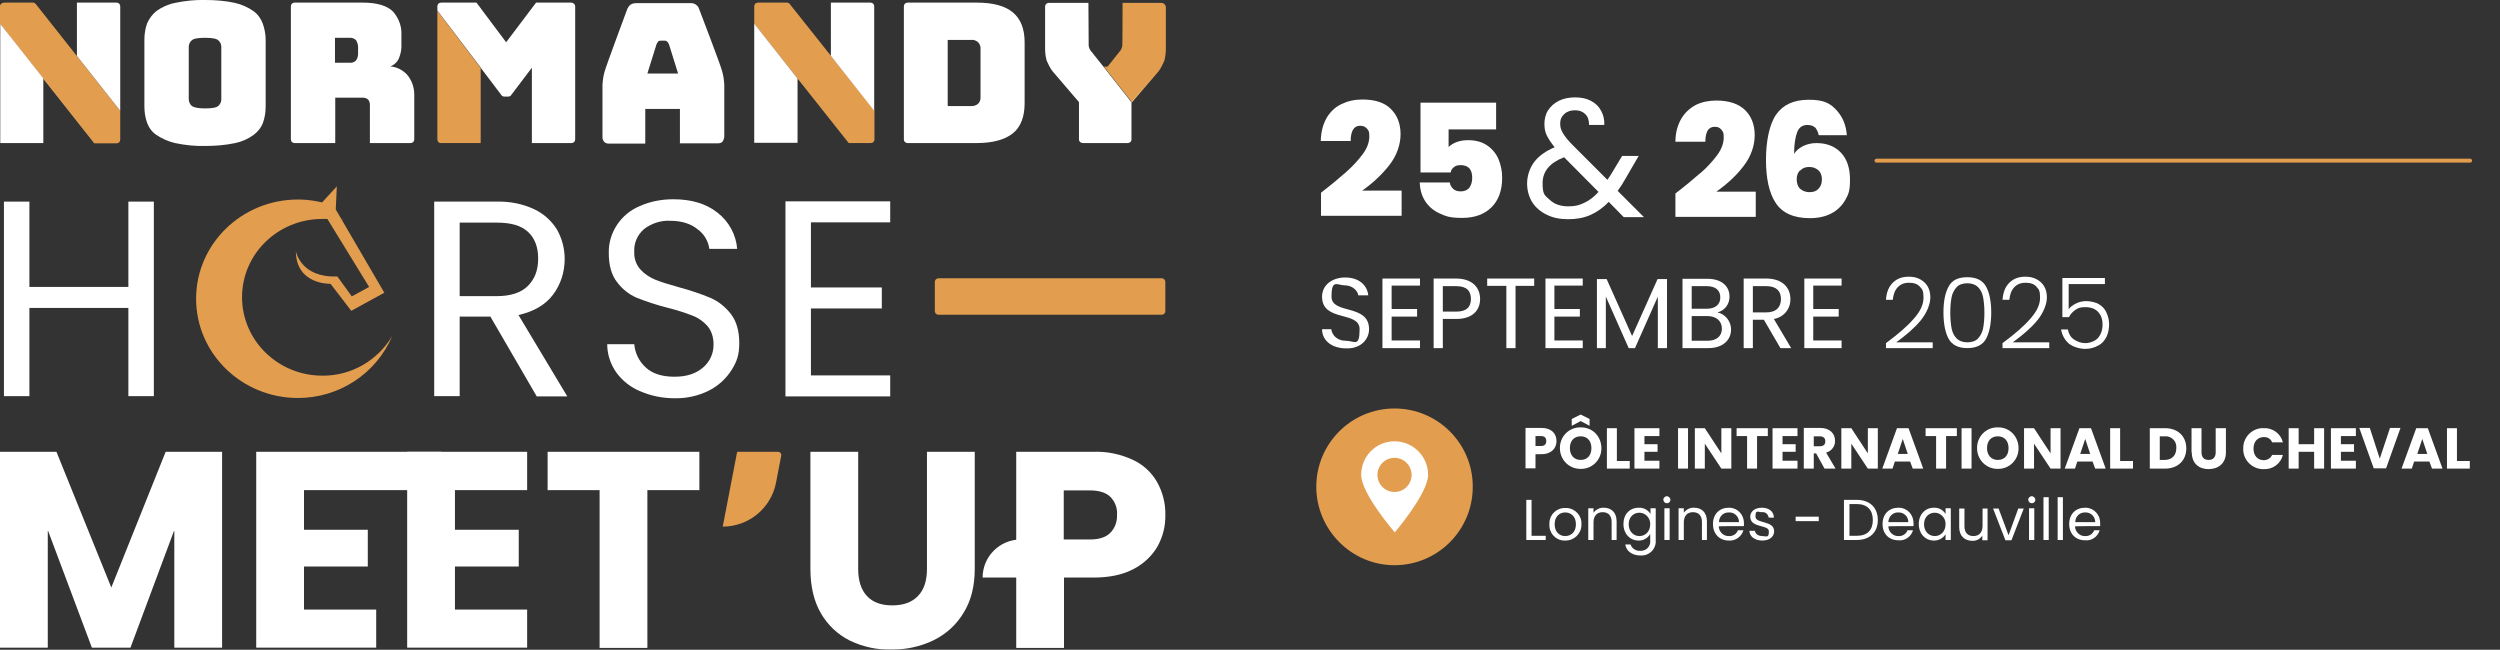
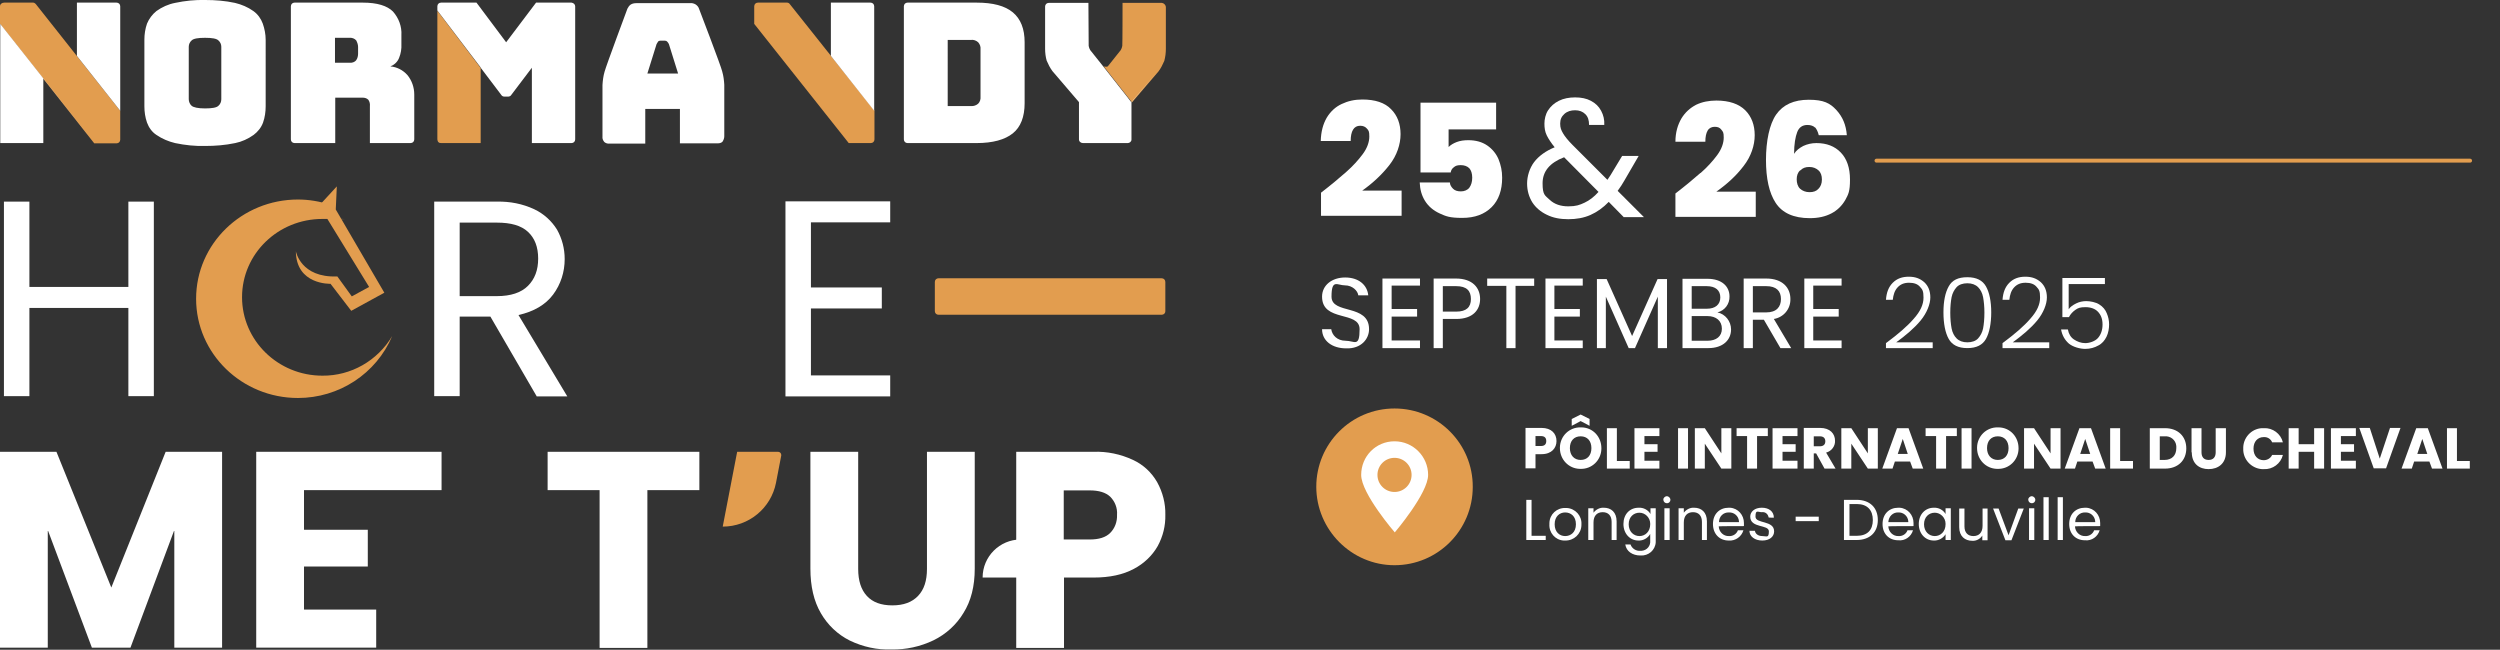
<svg xmlns="http://www.w3.org/2000/svg" id="Calque_1" version="1.1" viewBox="0 0 952.3 247.5">
  <rect x="0" y="0" width="952.3" height="247.5" fill="#333333" stroke="none" />
  <defs>
    <style>
      .st0, .st1 {
        fill: none;
      }

      .st1 {
        stroke: #e29d4f;
        stroke-linecap: round;
        stroke-width: 1.5px;
      }

      .st2 {
        clip-path: url(#clippath-1);
      }

      .st3 {
        clip-path: url(#clippath-3);
      }

      .st4 {
        clip-path: url(#clippath-4);
      }

      .st5 {
        clip-path: url(#clippath-2);
      }

      .st6 {
        fill: #fff;
      }

      .st7 {
        fill: #e29d4f;
      }

      .st8 {
        clip-path: url(#clippath);
      }
    </style>
    <clipPath id="clippath">
      <polygon class="st0" points="0 0 942.3 0 952.3 247.5 0 247.5 0 0" />
    </clipPath>
    <clipPath id="clippath-1">
      <polygon class="st0" points="0 0 942.3 0 952.3 247.5 0 247.5 0 0" />
    </clipPath>
    <clipPath id="clippath-2">
      <polygon class="st0" points="0 0 942.3 0 952.3 247.5 0 247.5 0 0" />
    </clipPath>
    <clipPath id="clippath-3">
      <polygon class="st0" points="0 0 942.3 0 952.3 247.5 0 247.5 0 0" />
    </clipPath>
    <clipPath id="clippath-4">
      <polygon class="st0" points="0 0 942.3 0 952.3 247.5 0 247.5 0 0" />
    </clipPath>
  </defs>
  <g class="st8">
    <g id="Groupe_599">
      <g id="Groupe_587">
        <path id="Tracé_69" class="st7" d="M122.8,143.1c-16.9,0-30.6-13.4-30.6-29.9s13.7-29.8,30.6-29.8,3.2,0,4.8.4c-.2-.5-.3-1.1-.4-1.7-1.2-1-1.7-2.6-1.4-4.1-4-1.3-8.1-2-12.3-2-21.4,0-38.8,16.9-38.8,37.8s17.4,37.8,38.8,37.8c15.6,0,29.8-9.2,35.9-23.6-5.6,9.4-15.7,15.2-26.6,15.1" />
      </g>
      <g id="Groupe_588">
        <path id="Tracé_70" class="st7" d="M122.6,77.2l5.7-6.2-.4,8.8,18.5,31.7-12.6,6.9-7.9-10.3s-13.1.5-13.2-12.4c0,0,1.8,10.2,15.8,9.6l5.5,7.6,6.6-3.6-15.9-25.9-2.1-6.2Z" />
      </g>
      <g id="Groupe_589">
        <path id="Tracé_71" class="st7" d="M442.5,119.9h-85c-.8,0-1.4-.6-1.4-1.4h0v-11.1c0-.8.6-1.4,1.4-1.4h85c.8,0,1.4.6,1.4,1.4v11.2c0,.7-.6,1.3-1.4,1.3" />
      </g>
      <g id="Groupe_590">
        <path id="Tracé_72" class="st7" d="M275.3,200.6h0l5.5-28.5h15.6c.6,0,1.2.5,1.2,1.2v.2l-2,10.4c-1.9,9.7-10.4,16.7-20.3,16.7" />
      </g>
      <g id="Groupe_591">
        <path id="Tracé_73" class="st7" d="M287.3,9.1V2.4c0-.8.6-1.4,1.4-1.4h11.1c.4,0,.8.2,1,.5l32.3,40.6v11c0,.8-.6,1.4-1.4,1.4h-8.4l-36-45.4ZM183.1,25.9h0l-16.5-21.8v49c0,.8.6,1.4,1.4,1.4h15.1v-28.6ZM36,54.6h8.4c.8,0,1.4-.6,1.4-1.4v-11L13.6,1.5c-.3-.3-.6-.5-1-.5H1.6C.7,1,0,1.6,0,2.4v6.7l35.9,45.5ZM442.6,1.1h-15s0,16-.1,16.4c-.1.6-.3,1.1-.6,1.6,0,0-4.4,5.5-4.7,5.9-.2.3-.5.5-.8.4h-.5c-.3,0-.6-.2-.7-.4-.1-.1,11,14,11,14l10.1-11.8c.9-1.2,1.6-2.6,2.2-4,.4-1.5.6-3,.6-4.6V2.6c-.1-.8-.8-1.4-1.5-1.5q0,.1,0,0" />
      </g>
      <g id="Groupe_592">
        <path id="Tracé_74" class="st6" d="M373.5,36.8c.1,1-.2,2-.9,2.7-.7.6-1.7,1-2.7.9h-8.9V15.2h8.9c1-.1,1.9.2,2.7.9.7.8,1,1.7.9,2.7v18ZM385.8,4.7c-3-2.5-7.6-3.7-13.8-3.7h-26.3c-.8,0-1.4.6-1.4,1.4h0v50.7c0,.8.6,1.4,1.4,1.4h26.3c6.2,0,10.8-1.3,13.8-3.7s4.5-6.3,4.5-11.5v-23.2c0-5.1-1.5-8.9-4.5-11.4M136.4,20.4c0,.9-.2,1.8-.7,2.5-.6.8-1.6,1.1-2.6,1h-5.5v-9.5h5.5c1-.1,2,.3,2.6,1,.4.8.7,1.6.7,2.5v2.5ZM155.2,28.6c-1.7-1.9-4-3.1-6.5-3.3,1.5-.6,2.7-1.7,3.3-3.2.7-1.7,1-3.5.9-5.3v-3.4c.2-3.3-1-6.5-3.2-9-2.2-2.2-6-3.4-11.5-3.4h-26c-.8,0-1.4.6-1.4,1.4v50.7c0,.8.6,1.4,1.4,1.4h15.5v-17.3h10.4c.8,0,1.6.2,2.2.8.5.7.7,1.6.6,2.4v14.1h15.5c.8,0,1.4-.6,1.4-1.4v-17.1c0-2.7-.9-5.3-2.6-7.4M246.6,28l3.5-11.2c.2-.3.4-.7.6-1,.2-.2.5-.3.8-.3h1.8c.3,0,.6.1.8.3.3.3.5.6.7,1l3.5,11.2h-11.7ZM275.1,27.2c-.4-1.9-8.8-23.8-8.8-23.8-.2-.7-.7-1.3-1.3-1.7-.7-.4-1.4-.6-2.2-.5h-20.3c-.8,0-1.5.1-2.2.5-.6.4-1,1-1.3,1.6,0,0-8.2,22-8.7,24-.5,1.7-.7,3.4-.8,5.1v19.6c-.1.8.2,1.5.7,2.1.6.5,1.3.7,2.1.6h13.5v-13.2h13.2v13.1h14.1c.7,0,1.5,0,2.1-.6.4-.6.7-1.3.7-2.1v-19.6c-.1-1.7-.3-3.4-.8-5.1M84.3,37.2v.6c0,1-.4,1.9-1.1,2.5-.7.7-2.4,1-5.1,1s-4.4-.4-5.1-1-1.1-1.6-1.1-2.5v-20c0-.9.4-1.8,1.1-2.4.7-.7,2.4-1,5.1-1s4.4.3,5.1,1c.7.6,1.1,1.5,1.1,2.4v19.4ZM100.1,9c-.7-1.9-1.9-3.6-3.6-4.8-2.1-1.5-4.5-2.5-7-3.1C85.8.3,82,0,78.2,0c-3.9-.1-7.7.3-11.5,1.1-2.6.5-5,1.6-7.1,3.1-1.6,1.3-2.8,2.9-3.6,4.8-.7,2-1,4.1-1,6.1v25.4c0,2.1.3,4.2,1,6.2.7,1.9,1.9,3.6,3.6,4.7,2.2,1.5,4.6,2.5,7.1,3.1,3.8.8,7.6,1.2,11.5,1.1,3.8,0,7.6-.3,11.4-1.1,2.5-.5,4.9-1.6,7-3.1,1.6-1.2,2.9-2.8,3.6-4.7.7-2,1-4.1,1-6.2V15.2c0-2.1-.4-4.2-1.1-6.2" />
      </g>
      <g id="Groupe_593">
        <path id="Tracé_75" class="st6" d="M333,42.2V2.4c0-.8-.6-1.4-1.4-1.4h-15.1v20.3l16.5,20.9Z" />
      </g>
      <g id="Groupe_594">
-         <path id="Tracé_76" class="st6" d="M287.3,2.4c0-.4.2-.8.5-1.1-.3.3-.5.7-.5,1.1v52h16.5v-24.5l19.4,24.6-35.9-45.5V2.4Z" />
-       </g>
+         </g>
      <g id="Groupe_595">
        <path id="Tracé_77" class="st6" d="M217.7,1h-13.5l-11.4,15.1-11.3-15.1h-13.5c-.8,0-1.4.6-1.4,1.4v1.6l16.5,21.7v28.7h-15.1c-.5,0-1-.3-1.3-.7.3.5.7.7,1.3.7h15.1v-28.6l7.8,10.3c.3.5.7.7,1.3.7h1.4c.5,0,1-.3,1.2-.7l7.8-10.3v28.7h15.1c.8,0,1.4-.6,1.4-1.4V2.4c0-.7-.6-1.3-1.4-1.4" />
      </g>
      <g id="Groupe_596">
        <path id="Tracé_78" class="st6" d="M.1,2.5c0-.5.2-.9.6-1.2C.3,1.6.1,2,.1,2.5v52c-.1,0,16.4,0,16.4,0v-24.6l19.5,24.6L.1,9.1V2.5Z" />
      </g>
      <g id="Groupe_597">
        <path id="Tracé_79" class="st6" d="M45.8,42.2V2.4c0-.8-.6-1.4-1.4-1.4h-15.1v20.3l16.5,20.9Z" />
      </g>
      <g id="Groupe_598">
        <path id="Tracé_80" class="st6" d="M420,25h0l-4.7-5.9c-.3-.5-.5-1-.6-1.6,0-.4-.1-16.4-.1-16.4h-15.1c-.8,0-1.4.6-1.4,1.4v16.1c0,1.5.2,3.1.6,4.5.6,1.4,1.3,2.8,2.2,4l10.1,11.8v14.2c0,.8.7,1.4,1.5,1.4h17.1c.7,0,1.4-.6,1.4-1.3v-14.3l10-11.8-10.1,11.8c.1,0-10.4-13.2-10.9-13.9" />
      </g>
    </g>
  </g>
  <g id="Groupe_600">
    <path id="Tracé_82" class="st6" d="M63.1,172.1l-20.7,51.7-20.9-51.7H0v74.6h18.2v-44.8l16.8,44.8h14.7l16.7-44.8v44.8h18.2v-74.6h-21.5Z" />
  </g>
  <g id="Groupe_601">
    <path id="Tracé_83" class="st6" d="M97.6,172.1v74.6h45.7v-14.5h-27.5v-16.4h24.3v-14h-24.3v-15.1h52.4v-14.6h-70.6Z" />
  </g>
  <g id="Groupe_602">
-     <path id="Tracé_84" class="st6" d="M155.1,172.1v74.6h45.7v-14.5h-27.5v-16.4h24.3v-14h-24.3v-15.1h27.5v-14.6h-45.7Z" />
-   </g>
+     </g>
  <g id="Groupe_603">
    <path id="Tracé_85" class="st6" d="M208.6,172.1v14.6h19.8v60.1h18.2v-60.1h19.8v-14.6h-57.8Z" />
  </g>
  <g class="st2">
    <g id="Groupe_607">
      <g id="Groupe_604">
        <path id="Tracé_86" class="st6" d="M326.9,172.1v44.6c0,4.5,1.1,7.9,3.3,10.3s5.4,3.6,9.7,3.6,7.5-1.2,9.8-3.6,3.4-5.8,3.4-10.3v-44.6h18.2v44.5c0,6.7-1.4,12.3-4.3,16.9-2.7,4.5-6.7,8.1-11.4,10.4-5,2.4-10.5,3.6-16,3.5-5.5.2-10.9-1-15.9-3.4-4.6-2.3-8.4-5.9-11-10.4-2.7-4.6-4-10.3-4-17v-44.5h18.2Z" />
      </g>
      <g id="Groupe_605">
        <path id="Tracé_87" class="st6" d="M441,208c-2.1,3.7-5.3,6.7-9.1,8.7-4.1,2.2-9.2,3.3-15.3,3.3h-11.3v26.8h-18.2v-74.7h29.4c5.2-.2,10.4.9,15.1,3.1,3.9,1.8,7.1,4.8,9.2,8.5,2.1,3.8,3.2,8.1,3.1,12.4.1,4.2-.9,8.2-2.9,11.9M422.9,203c1.8-1.8,2.7-4.3,2.6-6.9.2-2.6-.8-5.1-2.6-6.9-1.7-1.6-4.3-2.4-7.8-2.4h-9.9v18.7h9.9c3.5,0,6.1-.8,7.8-2.5" />
      </g>
      <g id="Groupe_606">
        <path id="Tracé_88" class="st6" d="M392.5,220v-14.5h-3.7c-8,0-14.5,6.5-14.5,14.5h18.2Z" />
      </g>
    </g>
  </g>
  <g id="Groupe_608">
    <path id="Tracé_90" class="st6" d="M48.9,76.8v32.5H11.2v-32.5H1.5v74.1h9.7v-33.6h37.7v33.6h9.7v-74.1h-9.7Z" />
  </g>
  <g class="st5">
    <g id="Groupe_611">
      <g id="Groupe_609">
        <path id="Tracé_91" class="st6" d="M204.4,150.9l-17.6-30.3h-11.7v30.3h-9.7v-74.1h23.9c4.9-.1,9.7.8,14.2,2.9,3.6,1.7,6.6,4.4,8.7,7.8,1.9,3.4,2.9,7.2,2.9,11.2,0,4.9-1.5,9.6-4.4,13.5-2.9,3.9-7.4,6.5-13.2,7.8l18.6,31h-11.7ZM175.1,112.8h14.2c5.2,0,9.2-1.3,11.8-3.9s3.9-6,3.9-10.4-1.3-7.8-3.9-10.2-6.5-3.5-11.8-3.5h-14.2v28Z" />
      </g>
      <g id="Groupe_610">
-         <path id="Tracé_92" class="st6" d="M243.8,149c-3.6-1.5-6.8-4-9.1-7.2-2.2-3.2-3.4-6.9-3.4-10.7h10.3c.3,3.4,1.8,6.5,4.3,8.8,2.5,2.4,6.2,3.6,11,3.6s8.2-1.2,10.9-3.5c2.6-2.2,4.1-5.5,4-8.9,0-2.5-.7-5-2.3-6.9-1.6-1.8-3.6-3.2-5.8-4-3.1-1.2-6.3-2.2-9.5-3-4-1-7.9-2.3-11.7-3.8-3-1.3-5.6-3.4-7.5-6-2.1-2.7-3.1-6.4-3.1-11-.1-3.8,1-7.5,3.1-10.7s5.1-5.7,8.7-7.2c4-1.8,8.4-2.6,12.8-2.6,6.7,0,12.4,1.6,16.8,5.1,4.3,3.3,7.1,8.4,7.5,13.8h-10.6c-.4-3-2-5.7-4.5-7.5-2.6-2.1-6.1-3.2-10.4-3.2-3.6-.2-7.1,1-9.9,3.1-2.6,2.2-4,5.4-3.8,8.8-.1,2.4.7,4.8,2.3,6.6,1.5,1.7,3.5,3,5.6,3.9,2.2.9,5.4,1.9,9.4,3s8,2.4,11.8,4c3,1.3,5.6,3.4,7.7,6.1,2.1,2.7,3.2,6.4,3.2,11.1s-1,7.1-2.9,10.2c-2.1,3.3-5,6-8.5,7.8-4.1,2.1-8.7,3.1-13.3,3-4.5,0-9-.9-13.1-2.7" />
-       </g>
+         </g>
    </g>
  </g>
  <g id="Groupe_612">
    <path id="Tracé_94" class="st6" d="M308.9,84.7v24.8h27v8h-27v25.5h30.2v8h-39.9v-74.3h39.9v8h-30.2Z" />
  </g>
  <g class="st3">
    <g id="Groupe_613">
      <path id="Tracé_118" class="st6" d="M584.9,170v-3.9h2c1.5,0,2.1.7,2.1,1.9s-.6,1.9-2.1,1.9h-2ZM592.9,168c0-2.8-1.9-5-5.7-5h-6.1v15.4h3.8v-5.4h2.3c3.9,0,5.7-2.4,5.7-5ZM610,170.7c0-4.3-3.2-7.8-7.5-7.9h-.4c-4.3-.1-7.8,3.3-7.9,7.6v.3c0,4.3,3.3,7.8,7.6,7.9h.3c4.3.1,7.8-3.3,7.9-7.6,0,0,0-.1,0-.3ZM598,170.7c0-2.8,1.6-4.5,4.1-4.5s4.1,1.7,4.1,4.5-1.6,4.5-4.1,4.5-4.1-1.8-4.1-4.5h0ZM605.5,159.6l-3.4-1.7-3.4,1.7v2.6l3.4-1.8,3.4,1.8v-2.6ZM612.1,163.1v15.4h8.7v-2.9h-4.9v-12.5h-3.8ZM632.1,163.1h-9.5v15.4h9.5v-3h-5.7v-3.4h5v-2.9h-5v-3.1h5.7v-3ZM639.2,178.5h3.8v-15.4h-3.8v15.4ZM655.7,163.1v9.6l-6.3-9.6h-3.8v15.4h3.8v-9.5l6.3,9.5h3.8v-15.4h-3.8ZM661.4,166.1h4.1v12.4h3.8v-12.4h4.1v-3h-11.9v3h0ZM684.7,163.1h-9.5v15.4h9.5v-3h-5.7v-3.4h5v-2.9h-5v-3.1h5.7v-3ZM695.3,168.1c0,1.2-.7,1.9-2.1,1.9h-2.3v-3.8h2.3c1.4,0,2.1.7,2.1,1.9h0ZM687.1,163.1v15.4h3.8v-5.8h.9l3.2,5.8h4.2l-3.6-6.1c2-.5,3.5-2.4,3.4-4.5,0-2.7-1.9-4.9-5.7-4.9h-6.2ZM711.5,163.1v9.6l-6.3-9.6h-3.8v15.4h3.8v-9.5l6.3,9.5h3.8v-15.4h-3.8ZM728.6,178.5h4l-5.6-15.4h-4.4l-5.6,15.4h3.9l.9-2.7h5.8l1,2.7ZM726.7,172.9h-3.8l1.9-5.7,1.9,5.7ZM733.4,166.1h4.1v12.4h3.8v-12.4h4.1v-3h-11.9v3h0ZM747.2,178.5h3.8v-15.4h-3.8v15.4ZM768.9,170.7c0-4.3-3.2-7.8-7.5-7.9h-.4c-4.3-.1-7.8,3.3-7.9,7.6v.3c0,4.3,3.3,7.8,7.6,7.9h.3c4.3.1,7.8-3.3,7.9-7.6,0,0,0-.1,0-.3ZM756.9,170.7c0-2.8,1.6-4.5,4.1-4.5s4.1,1.7,4.1,4.5-1.6,4.5-4.1,4.5-4.1-1.8-4.1-4.5h0ZM781.1,163.1v9.6l-6.3-9.6h-3.8v15.4h3.8v-9.5l6.3,9.5h3.8v-15.4h-3.8ZM798.1,178.5h4l-5.6-15.4h-4.4l-5.6,15.4h3.9l.9-2.7h5.8l1,2.7ZM796.2,172.9h-3.8l1.9-5.7,1.9,5.7ZM803.8,163.1v15.4h8.7v-2.9h-4.9v-12.5h-3.8ZM824.7,163.1h-5.8v15.4h5.8c4.9,0,8.1-3.1,8.1-7.7s-3.2-7.7-8.1-7.7ZM822.7,175.2v-9h1.8c2.3-.2,4.3,1.4,4.5,3.7v.8c0,2.8-1.7,4.5-4.5,4.5h-1.8ZM834.9,172.3c0,4.3,2.8,6.4,6.4,6.4s6.6-2.1,6.6-6.4v-9.2h-3.9v9.2c0,1.8-.9,2.9-2.7,2.9s-2.7-1.1-2.7-2.9v-9.2h-3.8v9.2h.1ZM854.5,170.8c-.2,4.1,3,7.6,7.1,7.9h.7c3.4.2,6.5-2.1,7.3-5.4h-4.1c-.6,1.3-1.9,2-3.2,2-2.3,0-3.9-1.7-3.9-4.4s1.6-4.4,3.9-4.4c1.4-.1,2.7.7,3.2,2h4.1c-.8-3.3-3.9-5.6-7.3-5.4-4.1-.2-7.6,3.1-7.8,7.2,0,0,0,.2,0,.5h0ZM881.5,178.5h3.8v-15.4h-3.8v6.1h-5.9v-6.1h-3.8v15.4h3.8v-6.4h5.9v6.4ZM897.4,163.1h-9.5v15.4h9.5v-3h-5.7v-3.4h5v-2.9h-5v-3.1h5.7v-3ZM906.5,174.7l-3.8-11.7h-4l5.5,15.4h4.7l5.5-15.4h-4l-3.9,11.7ZM926.4,178.5h4l-5.6-15.4h-4.4l-5.6,15.4h3.9l.9-2.7h5.8l1,2.7ZM924.6,172.9h-3.8l1.9-5.7,1.9,5.7ZM932.1,163.1v15.4h8.7v-2.9h-4.9v-12.5h-3.8Z" />
    </g>
  </g>
  <path id="Tracé_122" class="st6" d="M581.4,190.4v15.3h7.4v-1.6h-5.4v-13.7h-2ZM602.4,199.7c.2-3.2-2.3-6-5.6-6.2h-.5c-3.3-.1-6,2.4-6.1,5.7v.5c-.2,3.2,2.2,6,5.4,6.2h.6c3.3.1,6.1-2.5,6.2-5.8,0,0,0-.3,0-.4ZM592.2,199.7c0-3,1.9-4.5,4-4.5s4.1,1.4,4.1,4.5-2,4.5-4.1,4.5c-2.1,0-4-1.5-4-4.5ZM613.8,205.7h2v-7.1c0-3.5-2.1-5.2-4.9-5.2-1.5-.1-3,.7-3.9,1.9v-1.7h-2v12.1h2v-6.7c0-2.6,1.4-3.9,3.5-3.9s3.4,1.3,3.4,3.7v6.9h0ZM618.4,199.6c0,3.7,2.5,6.3,5.7,6.3,1.8.1,3.6-.9,4.5-2.5v2.5c.2,2-1.2,3.7-3.2,3.9h-.5c-1.7.2-3.3-.9-3.8-2.4h-2c.4,2.6,2.7,4.2,5.8,4.2,3,.2,5.6-2,5.8-5v-13h-2v2.2c-.9-1.6-2.7-2.5-4.5-2.4-3.4,0-5.8,2.5-5.8,6.2ZM628.6,199.7c0,2.8-1.9,4.5-4.1,4.5s-4.1-1.7-4.1-4.5,1.9-4.4,4.1-4.4,4.1,1.9,4.1,4.2v.2ZM634,205.7h2v-12.1h-2v12.1ZM635,191.7c.7,0,1.3-.6,1.3-1.3h0c0-.7-.6-1.3-1.3-1.4h0c-.7,0-1.4.6-1.4,1.3h0c0,.8.6,1.4,1.4,1.4h0ZM648.2,205.7h2v-7.1c0-3.5-2.1-5.2-4.9-5.2-1.5-.1-3,.7-3.9,1.9v-1.7h-2v12.1h2v-6.7c0-2.6,1.4-3.9,3.5-3.9s3.4,1.3,3.4,3.7v6.9h0ZM658.6,195.2c1.9-.1,3.6,1.3,3.8,3.3v.4h-7.6c0-2.2,1.7-3.8,3.8-3.7ZM664.2,202h-2.2c-.5,1.4-1.9,2.3-3.4,2.2-2.1.1-3.8-1.6-3.9-3.7h0c0-.1,9.6-.1,9.6-.1,0-.4,0-.8,0-1.2,0-3-2.2-5.6-5.3-5.8h-.5c-3.5,0-6,2.4-6,6.2s2.5,6.3,6,6.3c2.6.2,4.9-1.5,5.6-3.9ZM675.8,202.4c0-4.3-7.1-2.8-7.1-5.6s.9-1.7,2.4-1.7c1.3-.2,2.4.7,2.6,2h0c0,.1,2,.1,2,.1,0-2.4-1.9-3.8-4.6-3.8s-4.4,1.5-4.4,3.4c0,4.5,7.1,2.9,7.1,5.6s-.9,1.8-2.5,1.8-2.7-.9-2.8-2h-2.1c0,2.2,2.1,3.7,4.9,3.7s4.5-1.5,4.5-3.5ZM684,198.5h8.8v-1.7h-8.8v1.7ZM707.2,190.4h-4.8v15.3h4.8c5,0,8.1-2.9,8.1-7.6s-3-7.7-8.1-7.7h0ZM704.5,204.1v-12.1h2.8c4,0,6.1,2.3,6.1,6.1s-2.1,6-6.1,6h-2.8ZM723.1,195.2c1.9-.1,3.6,1.3,3.8,3.3v.4h-7.6c.1-2.2,1.8-3.8,3.8-3.7ZM728.8,202h-2.2c-.5,1.4-1.9,2.3-3.4,2.2-2.1.1-3.8-1.6-3.9-3.7h0c0-.1,9.6-.1,9.6-.1,0-.4,0-.8,0-1.2,0-3-2.2-5.6-5.3-5.8h-.5c-3.5,0-6,2.4-6,6.2s2.5,6.2,6,6.2c2.6.3,4.9-1.4,5.6-3.8h0ZM730.9,199.6c0,3.7,2.5,6.3,5.7,6.3,1.8.1,3.6-.9,4.5-2.4v2.2h2v-12.1h-2v2.2c-.9-1.6-2.7-2.5-4.5-2.4-3.2,0-5.7,2.5-5.7,6.2h0ZM741.1,199.7c0,2.8-1.9,4.5-4.1,4.5s-4.1-1.7-4.1-4.5,1.9-4.4,4.1-4.4,4.1,1.9,4.1,4.2v.2h0ZM757.2,193.7h-2v6.6c0,2.6-1.4,3.9-3.5,3.9s-3.4-1.3-3.4-3.7v-6.8h-2v7.1c0,3.5,2.2,5.2,5,5.2,1.5.1,3-.7,3.8-2v1.8h2v-12.1h.1ZM759.2,193.7l4.7,12.1h2.3l4.7-12.1h-2.1l-3.7,10.2-3.8-10.2h-2.1ZM772.9,205.7h2v-12.1h-2v12.1ZM774,191.7c.7,0,1.3-.6,1.3-1.3h0c0-.7-.6-1.3-1.3-1.4h0c-.7,0-1.4.6-1.4,1.3h0c0,.8.6,1.4,1.4,1.4h0ZM778.4,205.7h2v-16.3h-2v16.3ZM783.8,205.7h2v-16.3h-2v16.3ZM794.3,195.2c1.9-.1,3.6,1.3,3.8,3.3v.4h-7.6c0-2.2,1.8-3.8,3.8-3.7ZM799.9,202h-2.2c-.5,1.4-1.9,2.3-3.4,2.2-2.1.1-3.8-1.6-3.9-3.7h0c0-.1,9.6-.1,9.6-.1,0-.4,0-.8,0-1.2,0-3-2.2-5.6-5.3-5.8h-.5c-3.5,0-6,2.4-6,6.2s2.5,6.2,6,6.2c2.6.3,4.9-1.4,5.6-3.8Z" />
  <g class="st4">
    <g id="Groupe_617">
      <g id="Groupe_614">
        <path id="Tracé_96" class="st7" d="M531.2,215.3c16.5,0,29.8-13.4,29.8-29.8h0c.1-16.5-13.3-29.9-29.8-29.9s-29.8,13.4-29.8,29.8,13.4,29.9,29.8,29.9h0" />
      </g>
      <g id="Groupe_615">
        <path id="Tracé_97" class="st6" d="M544,180.9c0-7-5.7-12.8-12.8-12.8s-12.7,5.7-12.7,12.8,12.8,21.9,12.8,21.9c0,0,12.7-14.9,12.7-21.9M537.7,180.9c0,3.6-2.9,6.5-6.5,6.5h0c-3.6,0-6.5-2.9-6.5-6.5h0c0-3.6,2.9-6.5,6.5-6.5h0c3.6,0,6.5,2.9,6.5,6.5" />
      </g>
      <g id="Groupe_616">
        <path id="Tracé_98" class="st1" d="M714.8,61.2h226.1" />
      </g>
    </g>
  </g>
  <g id="Groupe">
    <path id="Tracé_121" class="st6" d="M521.5,125.4c0-9.8-14.3-5.5-14.3-12.4s2.2-4.3,5.1-4.3,4.9,2.1,5.1,3.8h3.8c-.4-4-3.7-6.8-8.8-6.8s-8.8,3-8.8,7.3c0,9.8,14.3,5.3,14.3,12.4s-2,4.4-5.3,4.4-5.2-2.2-5.5-4.4h-3.5c0,4.4,3.8,7.3,9.2,7.3,5.7.2,8.7-3.6,8.7-7.3ZM540.9,106.1h-14.3v26.5h14.3v-2.9h-10.8v-9.1h9.7v-2.9h-9.7v-8.9h10.8v-2.7ZM549.6,118.7v-9.7h5.1c4,0,5.6,1.8,5.6,4.9s-1.7,4.8-5.6,4.8h-5.1ZM563.8,113.9c0-4.3-2.9-7.8-9.2-7.8h-8.5v26.5h3.5v-11.1h5.1c6.5,0,9.1-3.6,9.1-7.6h0ZM566.5,108.9h7.3v23.7h3.5v-23.7h7.1v-2.8h-17.9v2.8ZM602.9,106.1h-14.2v26.5h14.2v-2.9h-10.8v-9.1h9.7v-2.9h-9.7v-8.9h10.8v-2.7ZM608.2,132.6h3.5v-19.6l8.7,19.6h2.4l8.7-19.6v19.6h3.5v-26.3h-3.6l-9.7,21.7-9.7-21.7h-3.7v26.3h-.1ZM655.9,125.2c0,2.9-2.1,4.6-5.5,4.6h-6v-9.4h6c3.3,0,5.5,1.8,5.5,4.8h0ZM655.3,113.3c0,2.7-1.9,4.3-5.1,4.3h-5.8v-8.6h5.7c3.4,0,5.2,1.6,5.2,4.3h0ZM659.4,125.5c0-3.1-2.2-5.9-5.2-6.5,2.8-.7,4.7-3.2,4.6-6.1,0-3.7-2.8-6.7-8.4-6.7h-9.5v26.4h9.9c5.5,0,8.6-3.1,8.6-7.1ZM678.4,113.9c0,3-1.7,5.1-5.6,5.1h-5.1v-10h5.1c3.9,0,5.6,1.9,5.6,4.9ZM664.2,106.1v26.5h3.5v-10.8h4.2l6.3,10.8h4.1l-6.6-11.1c3.7-.6,6.4-3.8,6.3-7.6,0-4.3-3-7.8-9.2-7.8,0,0-8.6,0-8.6,0ZM701.5,106.1h-14.2v26.5h14.2v-2.9h-10.8v-9.1h9.7v-2.9h-9.7v-8.9h10.8v-2.7Z" />
  </g>
  <g>
    <path class="st6" d="M618.6,82.8l-5.8-5.9c-2.1,2.2-4.5,3.9-7,5s-5.3,1.6-8.4,1.6-5.8-.5-8.2-1.7c-2.3-1.1-4.2-2.7-5.5-4.7-1.3-2.1-2-4.5-2-7.2s.9-5.8,2.7-8.2c1.8-2.3,4.4-4.2,7.8-5.6-1.3-1.6-2.3-3.1-3-4.5s-.9-2.9-.9-4.5.4-3.6,1.4-5.1,2.3-2.7,4.1-3.6,3.9-1.3,6.2-1.3,4.3.4,6,1.3c1.7.9,3,2.1,3.9,3.8s1.3,3.4,1.2,5.4h-5.8c0-1.8-.4-3.1-1.4-4.1s-2.3-1.5-3.9-1.5-3,.4-4.1,1.4-1.6,2.1-1.6,3.7.4,2.5,1.1,3.7,1.9,2.7,3.6,4.4l13.3,13.3,1.2-1.8,4.4-7.3h6.3l-5.4,9.3c-.7,1.3-1.6,2.6-2.6,4l10,10h-7.6ZM603.6,77.2c1.9-.9,3.6-2.2,5.3-4.1l-13.1-13.2c-5.5,2.1-8.2,5.4-8.2,9.9s.9,4.6,2.7,6.3,4.2,2.5,7.1,2.5,4.3-.5,6.2-1.4Z" />
    <path class="st6" d="M691.4,48.6c-.6-.6-1.6-1-2.9-1-1.9,0-3.2.9-3.9,2.7s-1.2,4.6-1.2,8.3c.8-1.3,2-2.2,3.5-3,1.5-.7,3.2-1.1,5-1.1,3.9,0,7,1.2,9.3,3.6,2.3,2.4,3.5,5.8,3.5,10.3s-.6,5.6-1.8,7.8c-1.3,2.2-3,3.9-5.3,5.1s-5,1.8-8.2,1.8c-6.2,0-10.5-2-13-5.8s-3.7-9.3-3.7-16.4,1.3-13.6,3.9-17.3,6.7-5.6,12.4-5.6,8.1,1.3,10.5,3.9c2.4,2.6,3.7,5.7,4,9.6h-10.7c-.3-1.3-.8-2.3-1.4-3h0ZM685.7,64.9c-.9.8-1.3,2-1.3,3.4s.4,2.8,1.3,3.6,2.1,1.3,3.6,1.3,2.6-.4,3.4-1.3c.8-.8,1.3-2,1.3-3.5s-.4-2.7-1.3-3.5-2-1.3-3.5-1.3-2.5.4-3.4,1.3h0Z" />
    <path class="st6" d="M647.8,65.9c2.5-2.2,4.6-4.5,6.3-6.8s2.5-4.6,2.5-6.7-.3-2.2-.9-3-1.4-1.1-2.5-1.1-2.1.4-2.7,1.4-.9,2.4-.9,4.3h-11.4c0-3.6.9-6.5,2.3-8.9,1.4-2.3,3.3-4,5.6-5.2,2.3-1.1,4.9-1.6,7.7-1.6,4.9,0,8.6,1.3,11,3.7s3.6,5.6,3.6,9.5-1.4,8.1-4.2,11.7c-2.8,3.7-6.3,6.9-10.4,9.8h15v9.6h-30.6v-8.9c3.9-3,7-5.6,9.5-7.8h.1Z" />
    <g>
      <path class="st6" d="M512.8,65.5c2.5-2.2,4.6-4.5,6.3-6.8s2.5-4.6,2.5-6.7-.3-2.3-.9-3c-.6-.7-1.4-1.1-2.6-1.1s-2.1.5-2.7,1.5c-.6,1-.9,2.4-.9,4.3h-11.4c.1-3.6.9-6.5,2.3-8.9,1.4-2.3,3.3-4.1,5.7-5.2,2.3-1.1,4.9-1.7,7.8-1.7,4.9,0,8.6,1.2,11,3.7,2.4,2.4,3.6,5.6,3.6,9.5s-1.4,8.1-4.2,11.7-6.3,6.9-10.4,9.8h15v9.6h-30.7v-8.8c3.9-3,7.1-5.7,9.6-7.9h0Z" />
      <path class="st6" d="M569.8,49.3h-18v6.7c.8-.8,1.8-1.4,3.1-1.9s2.8-.7,4.4-.7c2.9,0,5.3.7,7.2,2s3.4,3.1,4.3,5.2c.9,2.2,1.4,4.5,1.4,7.1,0,4.7-1.3,8.5-4,11.2s-6.4,4.1-11.2,4.1-6.2-.6-8.6-1.7c-2.4-1.1-4.3-2.7-5.6-4.8s-1.9-4.4-2-7h11.5c0,.9.5,1.7,1.2,2.4.7.7,1.7,1,3,1s2.5-.5,3.2-1.4c.7-1,1.1-2.2,1.1-3.8s-.4-2.8-1.1-3.6c-.8-.8-1.9-1.2-3.3-1.2s-2,.3-2.6.8c-.7.5-1.1,1.2-1.2,2h-11.5v-26.6h28.8v10.4-.2Z" />
    </g>
  </g>
  <g>
    <path class="st6" d="M729,121.4c2.5-2.8,3.7-5.4,3.7-8s-.4-3.1-1.3-4.1c-.9-1.1-2.3-1.6-4.2-1.6s-3.3.6-4.4,1.8c-1.1,1.2-1.6,2.8-1.8,4.7h-2.6c.2-2.8,1-4.9,2.6-6.5s3.6-2.3,6.1-2.3,4.3.7,5.9,2.1c1.5,1.4,2.3,3.3,2.3,5.8s-1.3,5.9-3.7,8.8-5.6,5.6-9.3,8.3h13.9v2.2h-17.8v-1.9c4.6-3.4,8.2-6.5,10.6-9.3Z" />
    <path class="st6" d="M742.3,109.1c1.3-2.4,3.6-3.5,7.1-3.5s5.8,1.2,7.1,3.5,2,5.7,2,9.9-.7,7.8-2,10.1-3.6,3.5-7.1,3.5-5.8-1.2-7.1-3.5-2-5.8-2-10.1.7-7.6,2-9.9ZM755.4,113.2c-.3-1.6-1-2.9-1.9-3.8-1-1-2.4-1.5-4.1-1.5s-3.2.5-4.1,1.5-1.6,2.3-1.9,3.8c-.3,1.6-.5,3.5-.5,5.9s.2,4.4.5,6,1,2.9,1.9,3.8c1,1,2.4,1.5,4.1,1.5s3.2-.5,4.1-1.5,1.6-2.3,1.9-3.8c.3-1.6.5-3.6.5-6s-.2-4.2-.5-5.9Z" />
    <path class="st6" d="M773.4,121.4c2.5-2.8,3.7-5.4,3.7-8s-.4-3.1-1.3-4.1c-.9-1.1-2.3-1.6-4.2-1.6s-3.3.6-4.4,1.8c-1.1,1.2-1.6,2.8-1.8,4.7h-2.6c.2-2.8,1-4.9,2.6-6.5s3.6-2.3,6.1-2.3,4.3.7,5.9,2.1c1.5,1.4,2.3,3.3,2.3,5.8s-1.3,5.9-3.7,8.8-5.6,5.6-9.3,8.3h13.9v2.2h-17.8v-1.9c4.6-3.4,8.2-6.5,10.6-9.3Z" />
    <path class="st6" d="M801.7,108.2h-13.7v9.6c.6-.9,1.6-1.6,2.8-2.2s2.5-.9,3.9-.9,3.7.4,5,1.3c1.3.8,2.3,2,2.8,3.3.6,1.4.9,2.8.9,4.3s-.3,3.3-1,4.7-1.7,2.6-3.1,3.3c-1.4.8-3.1,1.3-5,1.3s-4.6-.7-6.2-2c-1.6-1.4-2.6-3.2-3-5.4h2.6c.3,1.7,1.1,3,2.3,3.8s2.7,1.4,4.3,1.4,3.8-.7,4.9-2,1.7-3,1.7-5.1-.6-3.6-1.7-4.8c-1.1-1.2-2.8-1.8-4.8-1.8s-2.8.3-3.8,1-1.9,1.6-2.5,2.8h-2.5v-14.9h16.2v2.3h0Z" />
  </g>
</svg>